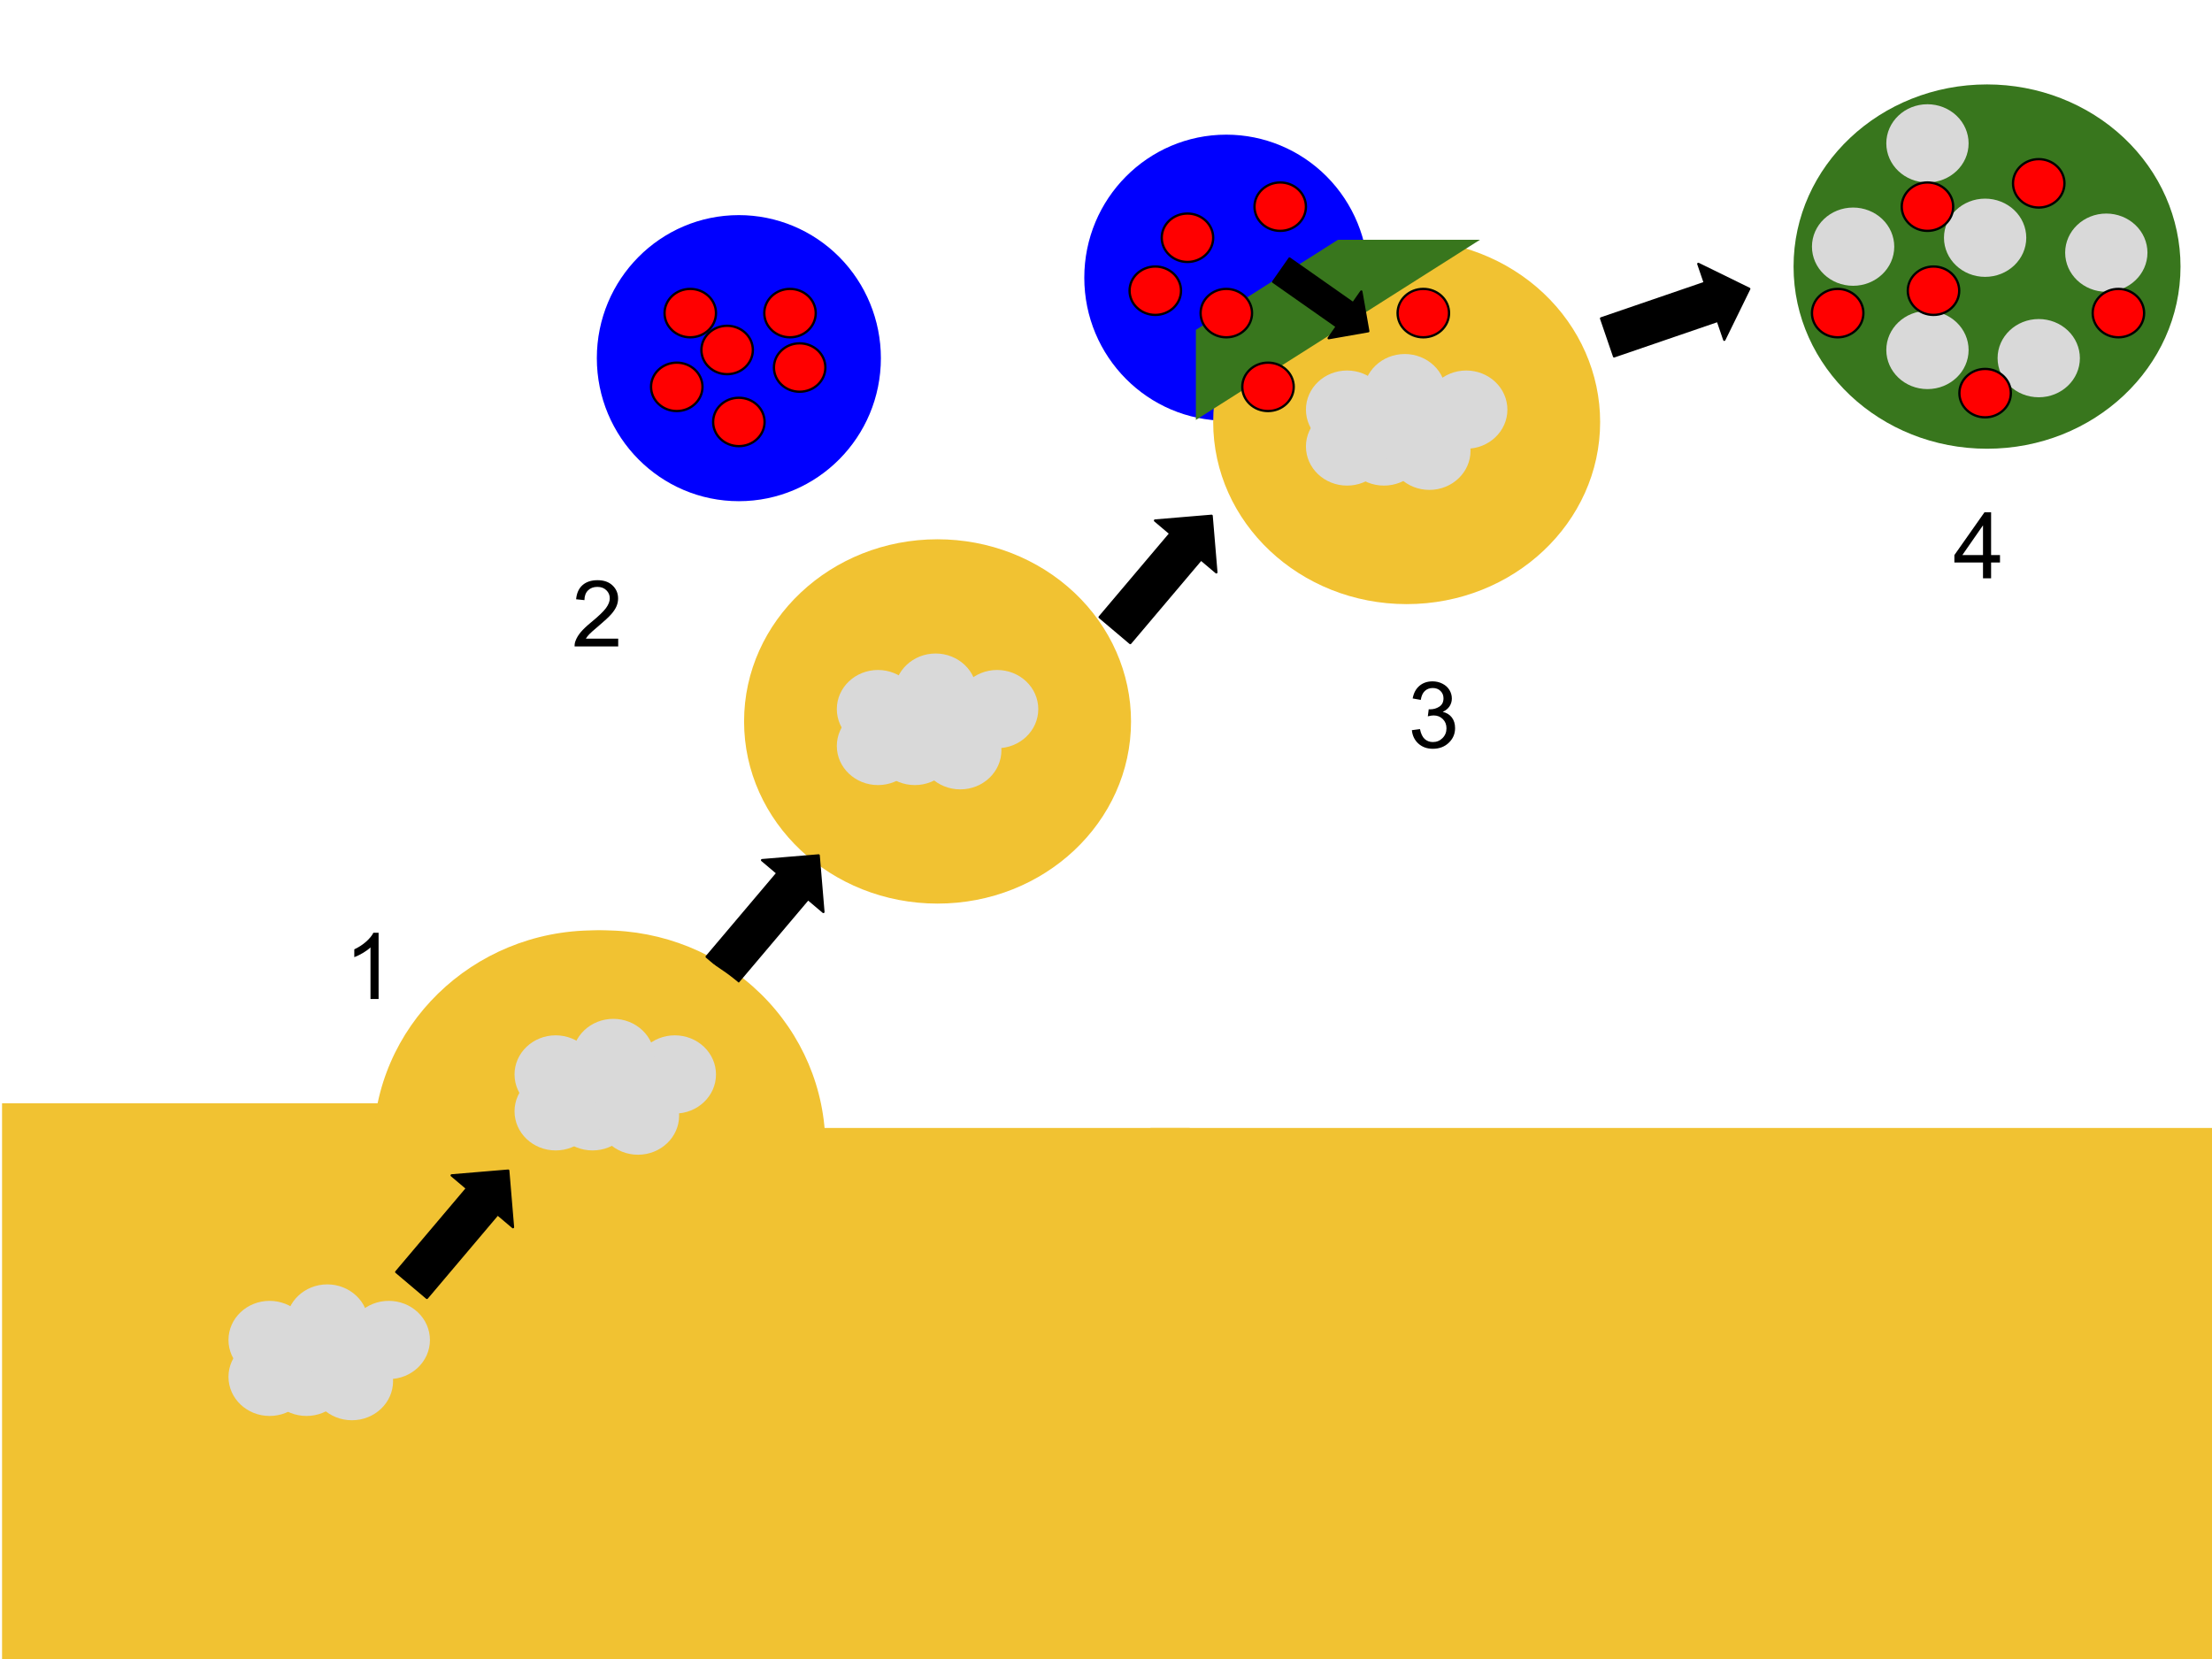
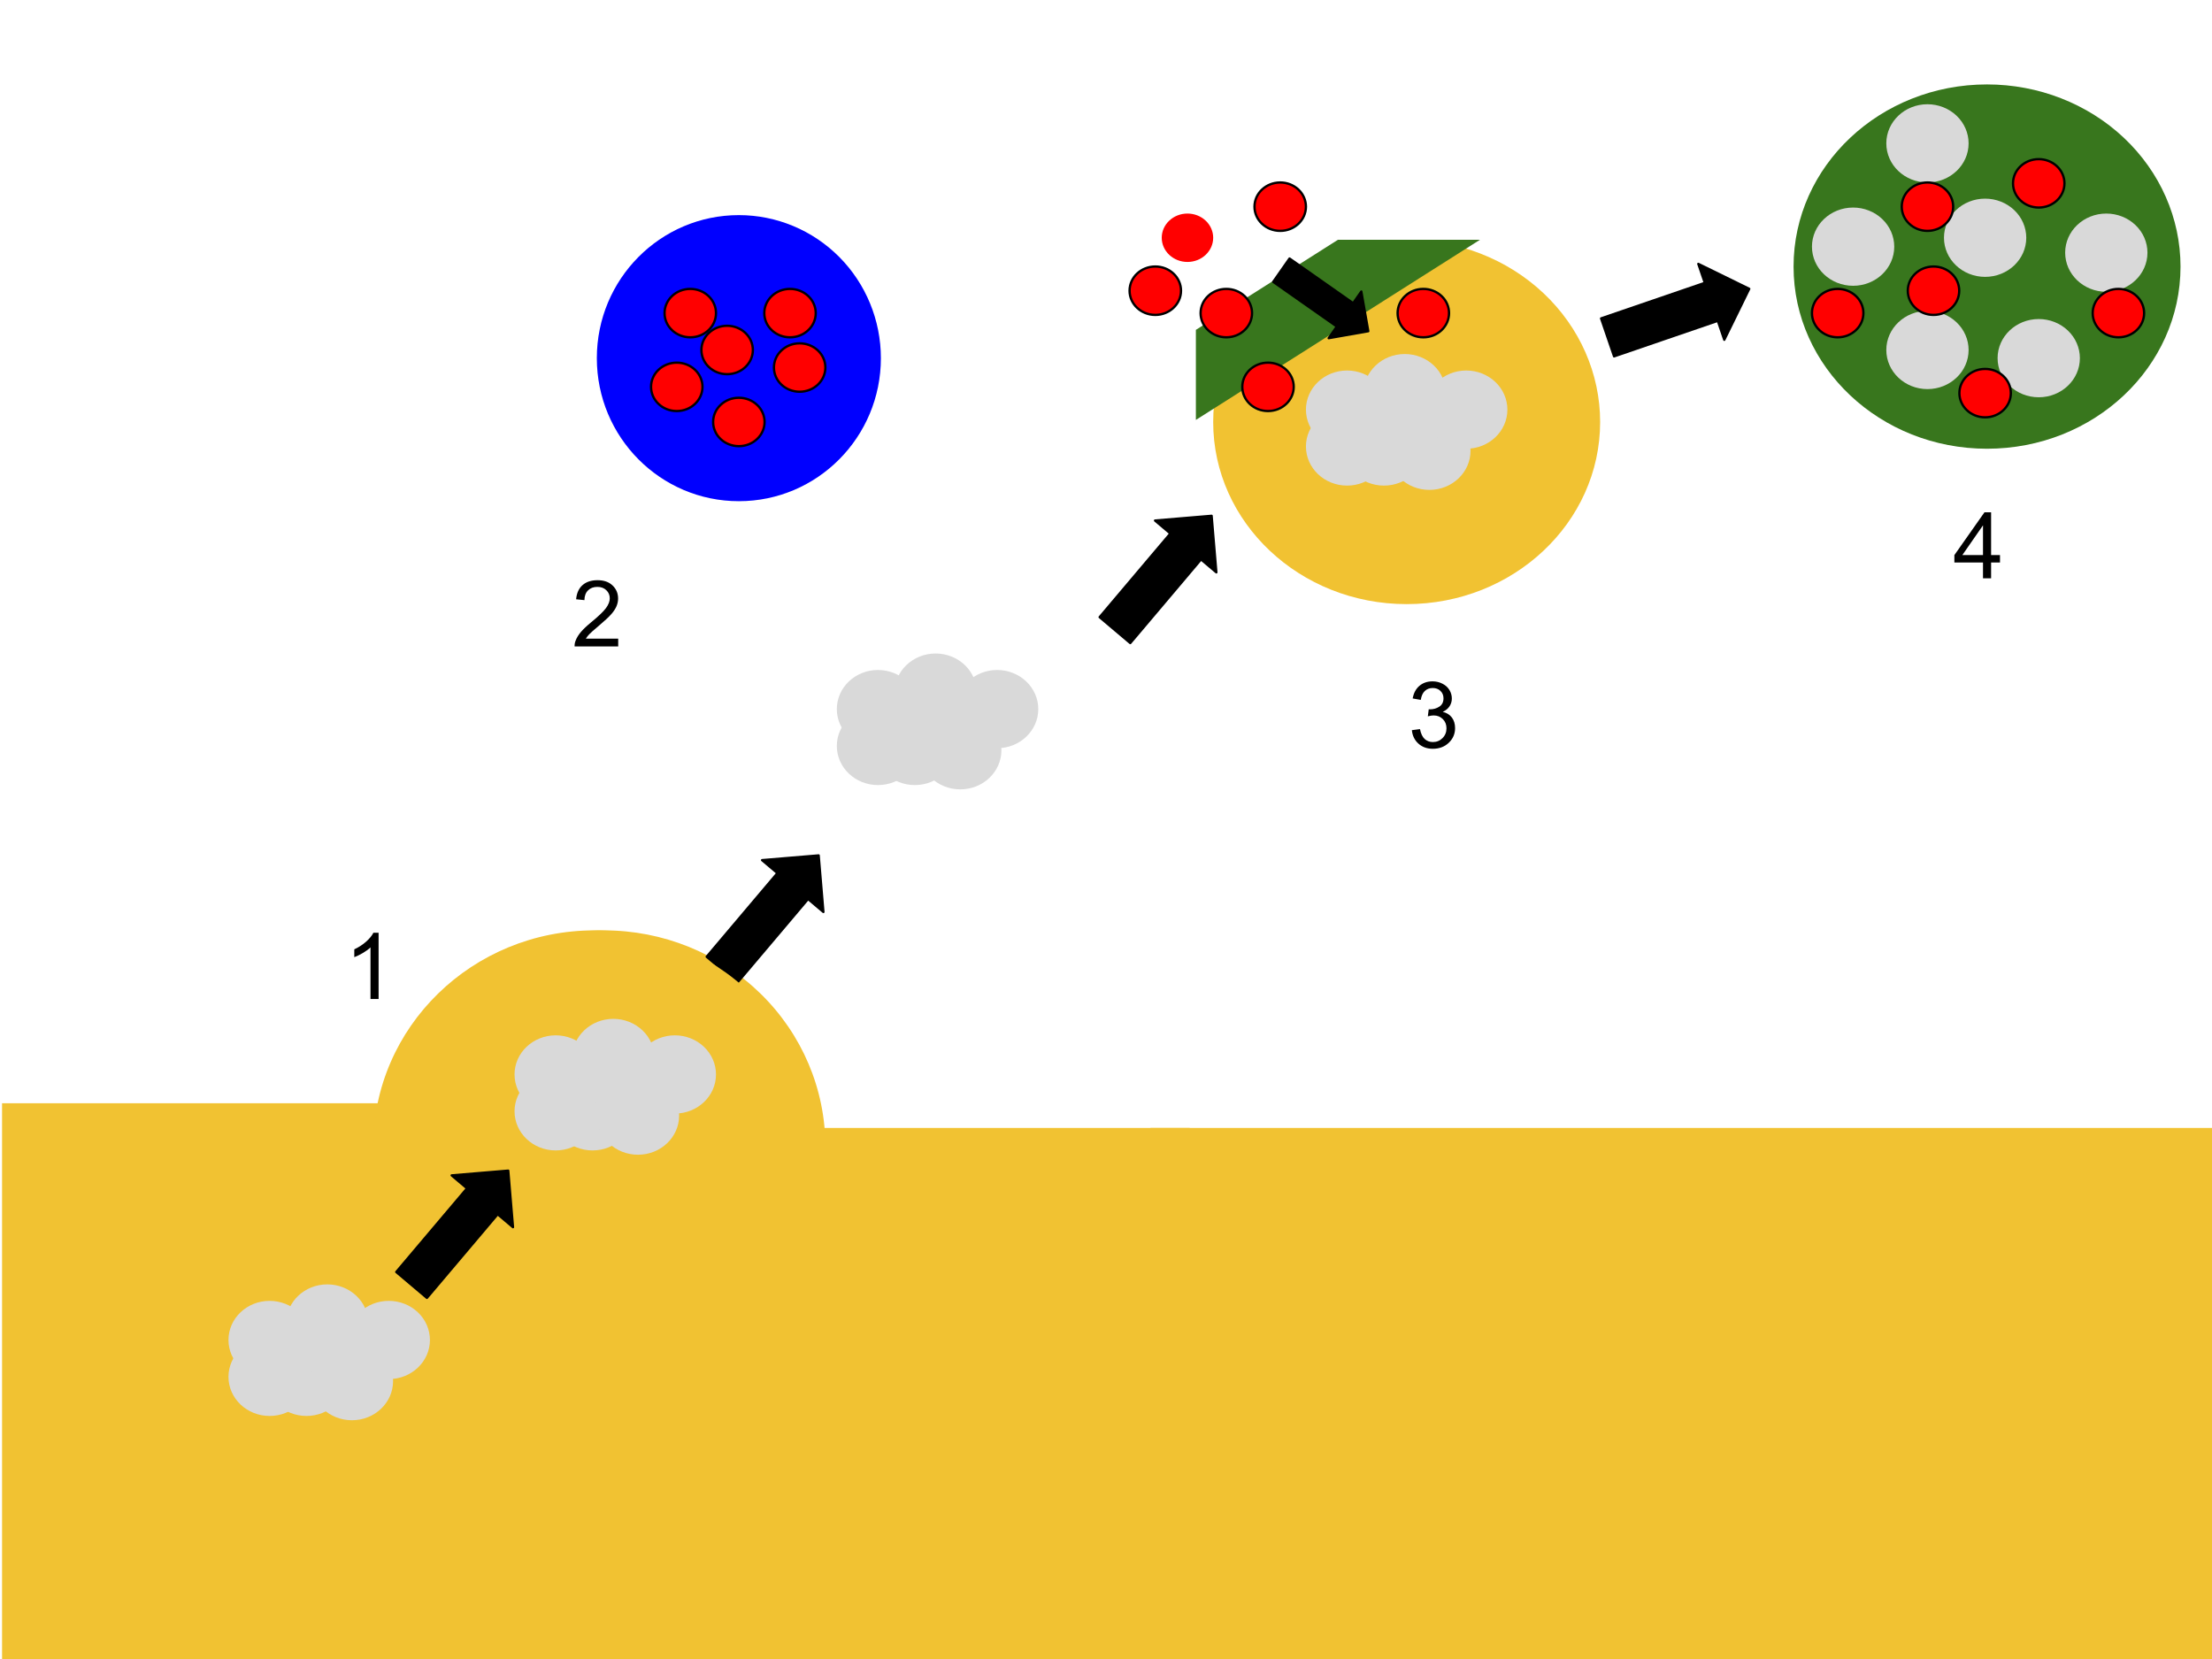
<svg xmlns="http://www.w3.org/2000/svg" version="1.1" viewBox="0.0 0.0 960.0 720.0" fill="none" stroke="none" stroke-linecap="square" stroke-miterlimit="10">
  <clipPath id="p.0">
    <path d="m0 0l960.0 0l0 720.0l-960.0 0l0 -720.0z" clip-rule="nonzero" />
  </clipPath>
  <g clip-path="url(#p.0)">
    <path fill="#000000" fill-opacity="0.0" d="m0 0l960.0 0l0 720.0l-960.0 0z" fill-rule="evenodd" />
-     <path fill="#0000ff" d="m470.58 120.52l0 0c0 -34.285 27.596 -62.079 61.638 -62.079l0 0c16.347 0 32.025 6.54 43.585 18.182c11.559 11.642 18.053 27.432 18.053 43.896l0 0c0 34.285 -27.596 62.079 -61.638 62.079l0 0c-34.042 0 -61.638 -27.794 -61.638 -62.079z" fill-rule="evenodd" />
    <path fill="#f1c232" d="m0.892 478.808l282.299 0l0 241.197l-282.299 0z" fill-rule="evenodd" />
    <path fill="#f1c232" d="m166.15 497.572l0 0c0 -51.802 42.995 -93.795 96.031 -93.795l0 0c25.469 0 49.895 9.882 67.905 27.472c18.009 17.59 28.127 41.447 28.127 66.323l0 0c0 51.802 -42.995 93.795 -96.031 93.795l0 0c-53.037 0 -96.031 -41.994 -96.031 -93.795z" fill-rule="evenodd" />
    <path fill="#f1c232" d="m268.887 493.995l247.433 0l0 226.016l-247.433 0z" fill-rule="evenodd" />
    <path fill="#d9d9d9" d="m99.157 581.543l0 0c0 -9.376 7.995 -16.976 17.858 -16.976l0 0c4.736 0 9.279 1.789 12.628 4.972c3.349 3.184 5.231 7.502 5.231 12.004l0 0c0 9.376 -7.995 16.976 -17.858 16.976l0 0c-9.863 0 -17.858 -7.601 -17.858 -16.976z" fill-rule="evenodd" />
    <path fill="#d9d9d9" d="m115.157 597.543l0 0c0 -9.376 7.995 -16.976 17.858 -16.976l0 0c4.736 0 9.279 1.789 12.628 4.972c3.349 3.184 5.231 7.502 5.231 12.004l0 0c0 9.376 -7.995 16.976 -17.858 16.976l0 0c-9.863 0 -17.858 -7.601 -17.858 -16.976z" fill-rule="evenodd" />
    <path fill="#d9d9d9" d="m134.874 599.407l0 0c0 -9.376 7.995 -16.976 17.858 -16.976l0 0c4.736 0 9.279 1.789 12.628 4.972c3.349 3.184 5.231 7.502 5.231 12.004l0 0c0 9.376 -7.995 16.976 -17.858 16.976l0 0c-9.863 0 -17.858 -7.601 -17.858 -16.976z" fill-rule="evenodd" />
    <path fill="#d9d9d9" d="m150.874 581.543l0 0c0 -9.376 7.995 -16.976 17.858 -16.976l0 0c4.736 0 9.279 1.789 12.628 4.972c3.349 3.184 5.231 7.502 5.231 12.004l0 0c0 9.376 -7.995 16.976 -17.858 16.976l0 0c-9.863 0 -17.858 -7.601 -17.858 -16.976z" fill-rule="evenodd" />
    <path fill="#d9d9d9" d="m99.157 597.543l0 0c0 -9.376 7.995 -16.976 17.858 -16.976l0 0c4.736 0 9.279 1.789 12.628 4.972c3.349 3.184 5.231 7.502 5.231 12.004l0 0c0 9.376 -7.995 16.976 -17.858 16.976l0 0c-9.863 0 -17.858 -7.601 -17.858 -16.976z" fill-rule="evenodd" />
    <path fill="#d9d9d9" d="m124.184 574.391l0 0c0 -9.376 7.995 -16.976 17.858 -16.976l0 0c4.736 0 9.279 1.789 12.628 4.972c3.349 3.184 5.231 7.502 5.231 12.004l0 0c0 9.376 -7.995 16.976 -17.858 16.976l0 0c-9.863 0 -17.858 -7.601 -17.858 -16.976z" fill-rule="evenodd" />
    <path fill="#d9d9d9" d="m224.139 459.155l0 0c0 -9.376 7.995 -16.976 17.858 -16.976l0 0c4.736 0 9.279 1.789 12.628 4.972c3.349 3.184 5.231 7.502 5.231 12.004l0 0c0 9.376 -7.995 16.976 -17.858 16.976l0 0c-9.863 0 -17.858 -7.601 -17.858 -16.976z" fill-rule="evenodd" />
    <path fill="#d9d9d9" d="m240.139 475.155l0 0c0 -9.376 7.995 -16.976 17.858 -16.976l0 0c4.736 0 9.279 1.789 12.628 4.972c3.349 3.184 5.231 7.502 5.231 12.004l0 0c0 9.376 -7.995 16.976 -17.858 16.976l0 0c-9.863 0 -17.858 -7.601 -17.858 -16.976z" fill-rule="evenodd" />
    <path fill="#d9d9d9" d="m259.856 477.018l0 0c0 -9.376 7.995 -16.976 17.858 -16.976l0 0c4.736 0 9.279 1.789 12.628 4.972c3.349 3.184 5.231 7.502 5.231 12.004l0 0c0 9.376 -7.995 16.976 -17.858 16.976l0 0c-9.863 0 -17.858 -7.601 -17.858 -16.976z" fill-rule="evenodd" />
    <path fill="#d9d9d9" d="m275.856 459.155l0 0c0 -9.376 7.995 -16.976 17.858 -16.976l0 0c4.736 0 9.279 1.789 12.628 4.972c3.349 3.184 5.231 7.502 5.231 12.004l0 0c0 9.376 -7.995 16.976 -17.858 16.976l0 0c-9.863 0 -17.858 -7.601 -17.858 -16.976z" fill-rule="evenodd" />
    <path fill="#d9d9d9" d="m224.139 475.155l0 0c0 -9.376 7.995 -16.976 17.858 -16.976l0 0c4.736 0 9.279 1.789 12.628 4.972c3.349 3.184 5.231 7.502 5.231 12.004l0 0c0 9.376 -7.995 16.976 -17.858 16.976l0 0c-9.863 0 -17.858 -7.601 -17.858 -16.976z" fill-rule="evenodd" />
    <path fill="#d9d9d9" d="m249.165 452.003l0 0c0 -9.376 7.995 -16.976 17.858 -16.976l0 0c4.736 0 9.279 1.789 12.628 4.972c3.349 3.184 5.231 7.502 5.231 12.004l0 0c0 9.376 -7.995 16.976 -17.858 16.976l0 0c-9.863 0 -17.858 -7.601 -17.858 -16.976z" fill-rule="evenodd" />
-     <path fill="#f1c232" d="m322.926 313.1l0 0c0 -43.661 37.594 -79.055 83.969 -79.055l0 0c22.27 0 43.628 8.329 59.375 23.155c15.747 14.826 24.594 34.934 24.594 55.9l0 0c0 43.661 -37.594 79.055 -83.969 79.055l0 0c-46.375 0 -83.969 -35.394 -83.969 -79.055z" fill-rule="evenodd" />
    <path fill="#d9d9d9" d="m363.178 307.744l0 0c0 -9.376 7.995 -16.976 17.858 -16.976l0 0c4.736 0 9.279 1.789 12.628 4.972c3.349 3.184 5.231 7.502 5.231 12.004l0 0c0 9.376 -7.995 16.976 -17.858 16.976l0 0c-9.863 0 -17.858 -7.601 -17.858 -16.976z" fill-rule="evenodd" />
    <path fill="#d9d9d9" d="m379.178 323.744l0 0c0 -9.376 7.995 -16.976 17.858 -16.976l0 0c4.736 0 9.279 1.789 12.628 4.972c3.349 3.184 5.231 7.502 5.231 12.004l0 0c0 9.376 -7.995 16.976 -17.858 16.976l0 0c-9.863 0 -17.858 -7.601 -17.858 -16.976z" fill-rule="evenodd" />
    <path fill="#d9d9d9" d="m398.895 325.608l0 0c0 -9.376 7.995 -16.976 17.858 -16.976l0 0c4.736 0 9.279 1.789 12.628 4.972c3.349 3.184 5.231 7.502 5.231 12.004l0 0c0 9.376 -7.995 16.976 -17.858 16.976l0 0c-9.863 0 -17.858 -7.601 -17.858 -16.976z" fill-rule="evenodd" />
    <path fill="#d9d9d9" d="m414.895 307.744l0 0c0 -9.376 7.995 -16.976 17.858 -16.976l0 0c4.736 0 9.279 1.789 12.628 4.972c3.349 3.184 5.231 7.502 5.231 12.004l0 0c0 9.376 -7.995 16.976 -17.858 16.976l0 0c-9.863 0 -17.858 -7.601 -17.858 -16.976z" fill-rule="evenodd" />
    <path fill="#d9d9d9" d="m363.178 323.744l0 0c0 -9.376 7.995 -16.976 17.858 -16.976l0 0c4.736 0 9.279 1.789 12.628 4.972c3.349 3.184 5.231 7.502 5.231 12.004l0 0c0 9.376 -7.995 16.976 -17.858 16.976l0 0c-9.863 0 -17.858 -7.601 -17.858 -16.976z" fill-rule="evenodd" />
    <path fill="#d9d9d9" d="m388.205 300.592l0 0c0 -9.376 7.995 -16.976 17.858 -16.976l0 0c4.736 0 9.279 1.789 12.628 4.972c3.349 3.184 5.231 7.502 5.231 12.004l0 0c0 9.376 -7.995 16.976 -17.858 16.976l0 0c-9.863 0 -17.858 -7.601 -17.858 -16.976z" fill-rule="evenodd" />
    <path fill="#f1c232" d="m526.52 183.129l0 0c0 -43.661 37.594 -79.055 83.968 -79.055l0 0c22.27 0 43.628 8.329 59.375 23.155c15.747 14.826 24.594 34.934 24.594 55.9l0 0c0 43.661 -37.594 79.055 -83.969 79.055l0 0c-46.375 0 -83.968 -35.394 -83.968 -79.055z" fill-rule="evenodd" />
    <path fill="#38761d" d="m778.399 115.693l0 0c0 -43.661 37.594 -79.055 83.969 -79.055l0 0c22.27 0 43.628 8.329 59.375 23.155c15.747 14.826 24.594 34.934 24.594 55.9l0 0c0 43.661 -37.594 79.055 -83.969 79.055l0 0c-46.375 0 -83.969 -35.394 -83.969 -79.055z" fill-rule="evenodd" />
    <path fill="#d9d9d9" d="m566.772 177.772l0 0c0 -9.376 7.995 -16.976 17.858 -16.976l0 0c4.736 0 9.279 1.789 12.628 4.972c3.349 3.184 5.231 7.502 5.231 12.004l0 0c0 9.376 -7.995 16.976 -17.858 16.976l0 0c-9.863 0 -17.858 -7.601 -17.858 -16.976z" fill-rule="evenodd" />
    <path fill="#d9d9d9" d="m582.772 193.772l0 0c0 -9.376 7.995 -16.976 17.858 -16.976l0 0c4.736 0 9.279 1.789 12.628 4.972c3.349 3.184 5.231 7.502 5.231 12.004l0 0c0 9.376 -7.995 16.976 -17.858 16.976l0 0c-9.863 0 -17.858 -7.601 -17.858 -16.976z" fill-rule="evenodd" />
    <path fill="#d9d9d9" d="m602.488 195.635l0 0c0 -9.376 7.995 -16.976 17.858 -16.976l0 0c4.736 0 9.279 1.789 12.628 4.972c3.349 3.184 5.231 7.502 5.231 12.004l0 0c0 9.376 -7.995 16.976 -17.858 16.976l0 0c-9.863 0 -17.858 -7.601 -17.858 -16.976z" fill-rule="evenodd" />
    <path fill="#d9d9d9" d="m618.488 177.772l0 0c0 -9.376 7.995 -16.976 17.858 -16.976l0 0c4.736 0 9.279 1.789 12.628 4.972c3.349 3.184 5.231 7.502 5.231 12.004l0 0c0 9.376 -7.995 16.976 -17.858 16.976l0 0c-9.863 0 -17.858 -7.601 -17.858 -16.976z" fill-rule="evenodd" />
    <path fill="#d9d9d9" d="m566.772 193.772l0 0c0 -9.376 7.995 -16.976 17.858 -16.976l0 0c4.736 0 9.279 1.789 12.628 4.972c3.349 3.184 5.231 7.502 5.231 12.004l0 0c0 9.376 -7.995 16.976 -17.858 16.976l0 0c-9.863 0 -17.858 -7.601 -17.858 -16.976z" fill-rule="evenodd" />
    <path fill="#d9d9d9" d="m591.798 170.619l0 0c0 -9.376 7.995 -16.976 17.858 -16.976l0 0c4.736 0 9.279 1.789 12.628 4.972c3.349 3.184 5.231 7.502 5.231 12.004l0 0c0 9.376 -7.995 16.976 -17.858 16.976l0 0c-9.863 0 -17.858 -7.601 -17.858 -16.976z" fill-rule="evenodd" />
    <path fill="#d9d9d9" d="m786.382 107.052l0 0c0 -9.376 7.995 -16.976 17.858 -16.976l0 0c4.736 0 9.279 1.789 12.628 4.972c3.349 3.184 5.231 7.502 5.231 12.004l0 0c0 9.376 -7.995 16.976 -17.858 16.976l0 0c-9.863 0 -17.858 -7.601 -17.858 -16.976z" fill-rule="evenodd" />
    <path fill="#d9d9d9" d="m818.651 62.215l0 0c0 -9.376 7.995 -16.976 17.858 -16.976l0 0c4.736 0 9.279 1.789 12.628 4.972c3.349 3.184 5.231 7.502 5.231 12.004l0 0c0 9.376 -7.995 16.976 -17.858 16.976l0 0c-9.863 0 -17.858 -7.601 -17.858 -16.976z" fill-rule="evenodd" />
    <path fill="#d9d9d9" d="m866.947 155.438l0 0c0 -9.376 7.995 -16.976 17.858 -16.976l0 0c4.736 0 9.279 1.789 12.628 4.972c3.349 3.184 5.231 7.502 5.231 12.004l0 0c0 9.376 -7.995 16.976 -17.858 16.976l0 0c-9.863 0 -17.858 -7.601 -17.858 -16.976z" fill-rule="evenodd" />
    <path fill="#d9d9d9" d="m896.273 109.656l0 0c0 -9.376 7.995 -16.976 17.858 -16.976l0 0c4.736 0 9.279 1.789 12.628 4.972c3.349 3.184 5.231 7.502 5.231 12.004l0 0c0 9.376 -7.995 16.976 -17.858 16.976l0 0c-9.863 0 -17.858 -7.601 -17.858 -16.976z" fill-rule="evenodd" />
    <path fill="#d9d9d9" d="m818.651 151.89l0 0c0 -9.376 7.995 -16.976 17.858 -16.976l0 0c4.736 0 9.279 1.789 12.628 4.972c3.349 3.184 5.231 7.502 5.231 12.004l0 0c0 9.376 -7.995 16.976 -17.858 16.976l0 0c-9.863 0 -17.858 -7.601 -17.858 -16.976z" fill-rule="evenodd" />
    <path fill="#d9d9d9" d="m843.677 103.184l0 0c0 -9.376 7.995 -16.976 17.858 -16.976l0 0c4.736 0 9.279 1.789 12.628 4.972c3.349 3.184 5.231 7.502 5.231 12.004l0 0c0 9.376 -7.995 16.976 -17.858 16.976l0 0c-9.863 0 -17.858 -7.601 -17.858 -16.976z" fill-rule="evenodd" />
    <path fill="#000000" d="m177.243 539.53l30.703 -36.304l-6.654 -5.622l24.557 -2.058l2.057 24.546l-6.654 -5.622l-30.703 36.304z" fill-rule="evenodd" />
    <path stroke="#000000" stroke-width="1.0" stroke-linejoin="round" stroke-linecap="butt" d="m177.243 539.53l30.703 -36.304l-6.654 -5.622l24.557 -2.058l2.057 24.546l-6.654 -5.622l-30.703 36.304z" fill-rule="evenodd" />
    <path fill="#000000" d="m306.692 415.228l30.703 -36.304l-6.654 -5.622l24.557 -2.058l2.057 24.546l-6.654 -5.622l-30.703 36.304z" fill-rule="evenodd" />
    <path stroke="#000000" stroke-width="1.0" stroke-linejoin="round" stroke-linecap="butt" d="m306.692 415.228l30.703 -36.304l-6.654 -5.622l24.557 -2.058l2.057 24.546l-6.654 -5.622l-30.703 36.304z" fill-rule="evenodd" />
    <path fill="#000000" d="m477.232 267.84l30.703 -36.304l-6.654 -5.622l24.557 -2.058l2.057 24.546l-6.654 -5.622l-30.703 36.304z" fill-rule="evenodd" />
    <path stroke="#000000" stroke-width="1.0" stroke-linejoin="round" stroke-linecap="butt" d="m477.232 267.84l30.703 -36.304l-6.654 -5.622l24.557 -2.058l2.057 24.546l-6.654 -5.622l-30.703 36.304z" fill-rule="evenodd" />
    <path fill="#000000" d="m694.867 138.188l45.01 -15.426l-2.819 -8.236l22.108 10.828l-10.832 22.117l-2.819 -8.236l-45.01 15.426z" fill-rule="evenodd" />
    <path stroke="#000000" stroke-width="1.0" stroke-linejoin="round" stroke-linecap="butt" d="m694.867 138.188l45.01 -15.426l-2.819 -8.236l22.108 10.828l-10.832 22.117l-2.819 -8.236l-45.01 15.426z" fill-rule="evenodd" />
    <path fill="#f1c232" d="m161.966 497.572l0 0c0 -51.802 42.995 -93.795 96.031 -93.795l0 0c25.469 0 49.895 9.882 67.905 27.472c18.009 17.59 28.127 41.447 28.127 66.323l0 0c0 51.802 -42.995 93.795 -96.031 93.795l0 0c-53.037 0 -96.031 -41.994 -96.031 -93.795z" fill-rule="evenodd" />
    <path fill="#f1c232" d="m268.887 489.528l247.433 0l0 226.016l-247.433 0z" fill-rule="evenodd" />
    <path fill="#d9d9d9" d="m223.307 466.307l0 0c0 -9.376 7.995 -16.976 17.858 -16.976l0 0c4.736 0 9.279 1.789 12.628 4.972c3.349 3.184 5.231 7.502 5.231 12.004l0 0c0 9.376 -7.995 16.976 -17.858 16.976l0 0c-9.863 0 -17.858 -7.601 -17.858 -16.976z" fill-rule="evenodd" />
    <path fill="#d9d9d9" d="m239.307 482.307l0 0c0 -9.376 7.995 -16.976 17.858 -16.976l0 0c4.736 0 9.279 1.789 12.628 4.972c3.349 3.184 5.231 7.502 5.231 12.004l0 0c0 9.376 -7.995 16.976 -17.858 16.976l0 0c-9.863 0 -17.858 -7.601 -17.858 -16.976z" fill-rule="evenodd" />
    <path fill="#d9d9d9" d="m259.024 484.171l0 0c0 -9.376 7.995 -16.976 17.858 -16.976l0 0c4.736 0 9.279 1.789 12.628 4.972c3.349 3.184 5.231 7.502 5.231 12.004l0 0c0 9.376 -7.995 16.976 -17.858 16.976l0 0c-9.863 0 -17.858 -7.601 -17.858 -16.976z" fill-rule="evenodd" />
    <path fill="#d9d9d9" d="m275.024 466.307l0 0c0 -9.376 7.995 -16.976 17.858 -16.976l0 0c4.736 0 9.279 1.789 12.628 4.972c3.349 3.184 5.231 7.502 5.231 12.004l0 0c0 9.376 -7.995 16.976 -17.858 16.976l0 0c-9.863 0 -17.858 -7.601 -17.858 -16.976z" fill-rule="evenodd" />
    <path fill="#d9d9d9" d="m223.307 482.307l0 0c0 -9.376 7.995 -16.976 17.858 -16.976l0 0c4.736 0 9.279 1.789 12.628 4.972c3.349 3.184 5.231 7.502 5.231 12.004l0 0c0 9.376 -7.995 16.976 -17.858 16.976l0 0c-9.863 0 -17.858 -7.601 -17.858 -16.976z" fill-rule="evenodd" />
    <path fill="#d9d9d9" d="m248.333 459.155l0 0c0 -9.376 7.995 -16.976 17.858 -16.976l0 0c4.736 0 9.279 1.789 12.628 4.972c3.349 3.184 5.231 7.502 5.231 12.004l0 0c0 9.376 -7.995 16.976 -17.858 16.976l0 0c-9.863 0 -17.858 -7.601 -17.858 -16.976z" fill-rule="evenodd" />
    <path fill="#000000" d="m171.972 552.038l30.703 -36.304l-6.654 -5.622l24.557 -2.058l2.057 24.546l-6.654 -5.622l-30.703 36.304z" fill-rule="evenodd" />
    <path stroke="#000000" stroke-width="1.0" stroke-linejoin="round" stroke-linecap="butt" d="m171.972 552.038l30.703 -36.304l-6.654 -5.622l24.557 -2.058l2.057 24.546l-6.654 -5.622l-30.703 36.304z" fill-rule="evenodd" />
    <path fill="#0000ff" d="m259.024 155.438l0 0c0 -34.285 27.596 -62.079 61.638 -62.079l0 0c16.347 0 32.025 6.54 43.585 18.182c11.559 11.642 18.053 27.432 18.053 43.896l0 0c0 34.285 -27.596 62.079 -61.638 62.079l0 0c-34.042 0 -61.638 -27.794 -61.638 -62.079z" fill-rule="evenodd" />
-     <path fill="#ff0000" d="m288.409 135.89l0 0c0 -5.801 4.999 -10.504 11.165 -10.504l0 0c2.961 0 5.801 1.107 7.895 3.077c2.094 1.97 3.27 4.642 3.27 7.427l0 0c0 5.801 -4.999 10.504 -11.165 10.504l0 0c-6.166 0 -11.165 -4.703 -11.165 -10.504z" fill-rule="evenodd" />
+     <path fill="#ff0000" d="m288.409 135.89l0 0c0 -5.801 4.999 -10.504 11.165 -10.504c2.961 0 5.801 1.107 7.895 3.077c2.094 1.97 3.27 4.642 3.27 7.427l0 0c0 5.801 -4.999 10.504 -11.165 10.504l0 0c-6.166 0 -11.165 -4.703 -11.165 -10.504z" fill-rule="evenodd" />
    <path stroke="#000000" stroke-width="1.0" stroke-linejoin="round" stroke-linecap="butt" d="m288.409 135.89l0 0c0 -5.801 4.999 -10.504 11.165 -10.504l0 0c2.961 0 5.801 1.107 7.895 3.077c2.094 1.97 3.27 4.642 3.27 7.427l0 0c0 5.801 -4.999 10.504 -11.165 10.504l0 0c-6.166 0 -11.165 -4.703 -11.165 -10.504z" fill-rule="evenodd" />
    <path fill="#ff0000" d="m304.409 151.89l0 0c0 -5.801 4.999 -10.504 11.165 -10.504l0 0c2.961 0 5.801 1.107 7.895 3.077c2.094 1.97 3.27 4.642 3.27 7.427l0 0c0 5.801 -4.999 10.504 -11.165 10.504l0 0c-6.166 0 -11.165 -4.703 -11.165 -10.504z" fill-rule="evenodd" />
    <path stroke="#000000" stroke-width="1.0" stroke-linejoin="round" stroke-linecap="butt" d="m304.409 151.89l0 0c0 -5.801 4.999 -10.504 11.165 -10.504l0 0c2.961 0 5.801 1.107 7.895 3.077c2.094 1.97 3.27 4.642 3.27 7.427l0 0c0 5.801 -4.999 10.504 -11.165 10.504l0 0c-6.166 0 -11.165 -4.703 -11.165 -10.504z" fill-rule="evenodd" />
    <path fill="#ff0000" d="m331.698 135.89l0 0c0 -5.801 4.999 -10.504 11.165 -10.504l0 0c2.961 0 5.801 1.107 7.895 3.077c2.094 1.97 3.27 4.642 3.27 7.427l0 0c0 5.801 -4.999 10.504 -11.165 10.504l0 0c-6.166 0 -11.165 -4.703 -11.165 -10.504z" fill-rule="evenodd" />
    <path stroke="#000000" stroke-width="1.0" stroke-linejoin="round" stroke-linecap="butt" d="m331.698 135.89l0 0c0 -5.801 4.999 -10.504 11.165 -10.504l0 0c2.961 0 5.801 1.107 7.895 3.077c2.094 1.97 3.27 4.642 3.27 7.427l0 0c0 5.801 -4.999 10.504 -11.165 10.504l0 0c-6.166 0 -11.165 -4.703 -11.165 -10.504z" fill-rule="evenodd" />
    <path fill="#ff0000" d="m282.549 167.89l0 0c0 -5.801 4.999 -10.504 11.165 -10.504l0 0c2.961 0 5.801 1.107 7.895 3.077c2.094 1.97 3.27 4.642 3.27 7.427l0 0c0 5.801 -4.999 10.504 -11.165 10.504l0 0c-6.166 0 -11.165 -4.703 -11.165 -10.504z" fill-rule="evenodd" />
    <path stroke="#000000" stroke-width="1.0" stroke-linejoin="round" stroke-linecap="butt" d="m282.549 167.89l0 0c0 -5.801 4.999 -10.504 11.165 -10.504l0 0c2.961 0 5.801 1.107 7.895 3.077c2.094 1.97 3.27 4.642 3.27 7.427l0 0c0 5.801 -4.999 10.504 -11.165 10.504l0 0c-6.166 0 -11.165 -4.703 -11.165 -10.504z" fill-rule="evenodd" />
    <path fill="#ff0000" d="m309.496 183.129l0 0c0 -5.801 4.999 -10.504 11.165 -10.504l0 0c2.961 0 5.801 1.107 7.895 3.077c2.094 1.97 3.27 4.642 3.27 7.427l0 0c0 5.801 -4.999 10.504 -11.165 10.504l0 0c-6.166 0 -11.165 -4.703 -11.165 -10.504z" fill-rule="evenodd" />
    <path stroke="#000000" stroke-width="1.0" stroke-linejoin="round" stroke-linecap="butt" d="m309.496 183.129l0 0c0 -5.801 4.999 -10.504 11.165 -10.504l0 0c2.961 0 5.801 1.107 7.895 3.077c2.094 1.97 3.27 4.642 3.27 7.427l0 0c0 5.801 -4.999 10.504 -11.165 10.504l0 0c-6.166 0 -11.165 -4.703 -11.165 -10.504z" fill-rule="evenodd" />
    <path fill="#ff0000" d="m335.882 159.509l0 0c0 -5.801 4.999 -10.504 11.165 -10.504l0 0c2.961 0 5.801 1.107 7.895 3.077c2.094 1.97 3.27 4.642 3.27 7.427l0 0c0 5.801 -4.999 10.504 -11.165 10.504l0 0c-6.166 0 -11.165 -4.703 -11.165 -10.504z" fill-rule="evenodd" />
    <path stroke="#000000" stroke-width="1.0" stroke-linejoin="round" stroke-linecap="butt" d="m335.882 159.509l0 0c0 -5.801 4.999 -10.504 11.165 -10.504l0 0c2.961 0 5.801 1.107 7.895 3.077c2.094 1.97 3.27 4.642 3.27 7.427l0 0c0 5.801 -4.999 10.504 -11.165 10.504l0 0c-6.166 0 -11.165 -4.703 -11.165 -10.504z" fill-rule="evenodd" />
    <path fill="#ff0000" d="m504.189 103.184l0 0c0 -5.801 4.999 -10.504 11.165 -10.504l0 0c2.961 0 5.801 1.107 7.895 3.077c2.094 1.97 3.27 4.642 3.27 7.427l0 0c0 5.801 -4.999 10.504 -11.165 10.504l0 0c-6.166 0 -11.165 -4.703 -11.165 -10.504z" fill-rule="evenodd" />
-     <path stroke="#000000" stroke-width="1.0" stroke-linejoin="round" stroke-linecap="butt" d="m504.189 103.184l0 0c0 -5.801 4.999 -10.504 11.165 -10.504l0 0c2.961 0 5.801 1.107 7.895 3.077c2.094 1.97 3.27 4.642 3.27 7.427l0 0c0 5.801 -4.999 10.504 -11.165 10.504l0 0c-6.166 0 -11.165 -4.703 -11.165 -10.504z" fill-rule="evenodd" />
    <path fill="#ff0000" d="m490.228 126.168l0 0c0 -5.801 4.999 -10.504 11.165 -10.504l0 0c2.961 0 5.801 1.107 7.895 3.077c2.094 1.97 3.27 4.642 3.27 7.427l0 0c0 5.801 -4.999 10.504 -11.165 10.504l0 0c-6.166 0 -11.165 -4.703 -11.165 -10.504z" fill-rule="evenodd" />
    <path stroke="#000000" stroke-width="1.0" stroke-linejoin="round" stroke-linecap="butt" d="m490.228 126.168l0 0c0 -5.801 4.999 -10.504 11.165 -10.504l0 0c2.961 0 5.801 1.107 7.895 3.077c2.094 1.97 3.27 4.642 3.27 7.427l0 0c0 5.801 -4.999 10.504 -11.165 10.504l0 0c-6.166 0 -11.165 -4.703 -11.165 -10.504z" fill-rule="evenodd" />
    <path fill="#ff0000" d="m544.441 89.696l0 0c0 -5.801 4.999 -10.504 11.165 -10.504l0 0c2.961 0 5.801 1.107 7.895 3.077c2.094 1.97 3.27 4.642 3.27 7.427l0 0c0 5.801 -4.999 10.504 -11.165 10.504l0 0c-6.167 0 -11.165 -4.703 -11.165 -10.504z" fill-rule="evenodd" />
    <path stroke="#000000" stroke-width="1.0" stroke-linejoin="round" stroke-linecap="butt" d="m544.441 89.696l0 0c0 -5.801 4.999 -10.504 11.165 -10.504l0 0c2.961 0 5.801 1.107 7.895 3.077c2.094 1.97 3.27 4.642 3.27 7.427l0 0c0 5.801 -4.999 10.504 -11.165 10.504l0 0c-6.167 0 -11.165 -4.703 -11.165 -10.504z" fill-rule="evenodd" />
    <path fill="#38761d" d="m519.008 143.16l61.638 -39.087l61.638 0l-123.276 78.173z" fill-rule="evenodd" />
    <path fill="#ff0000" d="m521.053 135.89l0 0c0 -5.801 4.999 -10.504 11.165 -10.504l0 0c2.961 0 5.801 1.107 7.895 3.077c2.094 1.97 3.27 4.642 3.27 7.427l0 0c0 5.801 -4.999 10.504 -11.165 10.504l0 0c-6.166 0 -11.165 -4.703 -11.165 -10.504z" fill-rule="evenodd" />
    <path stroke="#000000" stroke-width="1.0" stroke-linejoin="round" stroke-linecap="butt" d="m521.053 135.89l0 0c0 -5.801 4.999 -10.504 11.165 -10.504l0 0c2.961 0 5.801 1.107 7.895 3.077c2.094 1.97 3.27 4.642 3.27 7.427l0 0c0 5.801 -4.999 10.504 -11.165 10.504l0 0c-6.166 0 -11.165 -4.703 -11.165 -10.504z" fill-rule="evenodd" />
    <path fill="#ff0000" d="m539.147 167.89l0 0c0 -5.801 4.999 -10.504 11.165 -10.504l0 0c2.961 0 5.801 1.107 7.895 3.077c2.094 1.97 3.27 4.642 3.27 7.427l0 0c0 5.801 -4.999 10.504 -11.165 10.504l0 0c-6.166 0 -11.165 -4.703 -11.165 -10.504z" fill-rule="evenodd" />
    <path stroke="#000000" stroke-width="1.0" stroke-linejoin="round" stroke-linecap="butt" d="m539.147 167.89l0 0c0 -5.801 4.999 -10.504 11.165 -10.504l0 0c2.961 0 5.801 1.107 7.895 3.077c2.094 1.97 3.27 4.642 3.27 7.427l0 0c0 5.801 -4.999 10.504 -11.165 10.504l0 0c-6.166 0 -11.165 -4.703 -11.165 -10.504z" fill-rule="evenodd" />
    <path fill="#ff0000" d="m606.55 135.89l0 0c0 -5.801 4.999 -10.504 11.165 -10.504l0 0c2.961 0 5.801 1.107 7.895 3.077c2.094 1.97 3.27 4.642 3.27 7.427l0 0c0 5.801 -4.999 10.504 -11.165 10.504l0 0c-6.166 0 -11.165 -4.703 -11.165 -10.504z" fill-rule="evenodd" />
    <path stroke="#000000" stroke-width="1.0" stroke-linejoin="round" stroke-linecap="butt" d="m606.55 135.89l0 0c0 -5.801 4.999 -10.504 11.165 -10.504l0 0c2.961 0 5.801 1.107 7.895 3.077c2.094 1.97 3.27 4.642 3.27 7.427l0 0c0 5.801 -4.999 10.504 -11.165 10.504l0 0c-6.166 0 -11.165 -4.703 -11.165 -10.504z" fill-rule="evenodd" />
    <path fill="#000000" d="m559.645 112.191l27.617 19.387l3.543 -5.063l3.029 17.227l-17.202 3.025l3.543 -5.063l-27.617 -19.387z" fill-rule="evenodd" />
    <path stroke="#000000" stroke-width="1.0" stroke-linejoin="round" stroke-linecap="butt" d="m559.645 112.191l27.617 19.387l3.543 -5.063l3.029 17.227l-17.202 3.025l3.543 -5.063l-27.617 -19.387z" fill-rule="evenodd" />
    <path fill="#ff0000" d="m786.382 135.89l0 0c0 -5.801 4.999 -10.504 11.165 -10.504l0 0c2.961 0 5.801 1.107 7.895 3.077c2.094 1.97 3.27 4.642 3.27 7.427l0 0c0 5.801 -4.999 10.504 -11.165 10.504l0 0c-6.166 0 -11.165 -4.703 -11.165 -10.504z" fill-rule="evenodd" />
    <path stroke="#000000" stroke-width="1.0" stroke-linejoin="round" stroke-linecap="butt" d="m786.382 135.89l0 0c0 -5.801 4.999 -10.504 11.165 -10.504l0 0c2.961 0 5.801 1.107 7.895 3.077c2.094 1.97 3.27 4.642 3.27 7.427l0 0c0 5.801 -4.999 10.504 -11.165 10.504l0 0c-6.166 0 -11.165 -4.703 -11.165 -10.504z" fill-rule="evenodd" />
    <path fill="#ff0000" d="m827.967 126.168l0 0c0 -5.801 4.999 -10.504 11.165 -10.504l0 0c2.961 0 5.801 1.107 7.895 3.077c2.094 1.97 3.27 4.642 3.27 7.427l0 0c0 5.801 -4.999 10.504 -11.165 10.504l0 0c-6.167 0 -11.165 -4.703 -11.165 -10.504z" fill-rule="evenodd" />
    <path stroke="#000000" stroke-width="1.0" stroke-linejoin="round" stroke-linecap="butt" d="m827.967 126.168l0 0c0 -5.801 4.999 -10.504 11.165 -10.504l0 0c2.961 0 5.801 1.107 7.895 3.077c2.094 1.97 3.27 4.642 3.27 7.427l0 0c0 5.801 -4.999 10.504 -11.165 10.504l0 0c-6.167 0 -11.165 -4.703 -11.165 -10.504z" fill-rule="evenodd" />
    <path fill="#ff0000" d="m850.369 170.619l0 0c0 -5.801 4.999 -10.504 11.165 -10.504l0 0c2.961 0 5.801 1.107 7.895 3.077c2.094 1.97 3.27 4.642 3.27 7.427l0 0c0 5.801 -4.999 10.504 -11.165 10.504l0 0c-6.166 0 -11.165 -4.703 -11.165 -10.504z" fill-rule="evenodd" />
    <path stroke="#000000" stroke-width="1.0" stroke-linejoin="round" stroke-linecap="butt" d="m850.369 170.619l0 0c0 -5.801 4.999 -10.504 11.165 -10.504l0 0c2.961 0 5.801 1.107 7.895 3.077c2.094 1.97 3.27 4.642 3.27 7.427l0 0c0 5.801 -4.999 10.504 -11.165 10.504l0 0c-6.166 0 -11.165 -4.703 -11.165 -10.504z" fill-rule="evenodd" />
    <path fill="#ff0000" d="m908.214 135.89l0 0c0 -5.801 4.999 -10.504 11.165 -10.504l0 0c2.961 0 5.801 1.107 7.895 3.077c2.094 1.97 3.27 4.642 3.27 7.427l0 0c0 5.801 -4.999 10.504 -11.165 10.504l0 0c-6.166 0 -11.165 -4.703 -11.165 -10.504z" fill-rule="evenodd" />
    <path stroke="#000000" stroke-width="1.0" stroke-linejoin="round" stroke-linecap="butt" d="m908.214 135.89l0 0c0 -5.801 4.999 -10.504 11.165 -10.504l0 0c2.961 0 5.801 1.107 7.895 3.077c2.094 1.97 3.27 4.642 3.27 7.427l0 0c0 5.801 -4.999 10.504 -11.165 10.504l0 0c-6.166 0 -11.165 -4.703 -11.165 -10.504z" fill-rule="evenodd" />
    <path fill="#ff0000" d="m873.639 79.572l0 0c0 -5.801 4.999 -10.504 11.165 -10.504l0 0c2.961 0 5.801 1.107 7.895 3.077c2.094 1.97 3.27 4.642 3.27 7.427l0 0c0 5.801 -4.999 10.504 -11.165 10.504l0 0c-6.166 0 -11.165 -4.703 -11.165 -10.504z" fill-rule="evenodd" />
    <path stroke="#000000" stroke-width="1.0" stroke-linejoin="round" stroke-linecap="butt" d="m873.639 79.572l0 0c0 -5.801 4.999 -10.504 11.165 -10.504l0 0c2.961 0 5.801 1.107 7.895 3.077c2.094 1.97 3.27 4.642 3.27 7.427l0 0c0 5.801 -4.999 10.504 -11.165 10.504l0 0c-6.166 0 -11.165 -4.703 -11.165 -10.504z" fill-rule="evenodd" />
    <path fill="#ff0000" d="m825.342 89.696l0 0c0 -5.801 4.999 -10.504 11.165 -10.504l0 0c2.961 0 5.801 1.107 7.895 3.077c2.094 1.97 3.27 4.642 3.27 7.427l0 0c0 5.801 -4.999 10.504 -11.165 10.504l0 0c-6.166 0 -11.165 -4.703 -11.165 -10.504z" fill-rule="evenodd" />
    <path stroke="#000000" stroke-width="1.0" stroke-linejoin="round" stroke-linecap="butt" d="m825.342 89.696l0 0c0 -5.801 4.999 -10.504 11.165 -10.504l0 0c2.961 0 5.801 1.107 7.895 3.077c2.094 1.97 3.27 4.642 3.27 7.427l0 0c0 5.801 -4.999 10.504 -11.165 10.504l0 0c-6.166 0 -11.165 -4.703 -11.165 -10.504z" fill-rule="evenodd" />
    <path fill="#000000" fill-opacity="0.0" d="m140.404 386.173l68.567 0l0 72.095l-68.567 0z" fill-rule="evenodd" />
    <path fill="#000000" d="m164.31 433.573l-3.516 0l0 -22.406q-1.266 1.219 -3.328 2.438q-2.062 1.203 -3.703 1.797l0 -3.391q2.953 -1.391 5.156 -3.359q2.203 -1.969 3.125 -3.828l2.266 0l0 28.75z" fill-rule="nonzero" />
    <path fill="#000000" fill-opacity="0.0" d="m239.157 233.15l68.567 0l0 72.094l-68.567 0z" fill-rule="evenodd" />
    <path fill="#000000" d="m268.298 277.175l0 3.375l-18.922 0q-0.047 -1.266 0.406 -2.438q0.719 -1.938 2.312 -3.812q1.594 -1.875 4.594 -4.344q4.672 -3.828 6.312 -6.062q1.641 -2.234 1.641 -4.219q0 -2.094 -1.5 -3.531q-1.484 -1.437 -3.891 -1.437q-2.531 0 -4.062 1.531q-1.516 1.516 -1.547 4.219l-3.609 -0.375q0.375 -4.047 2.797 -6.156q2.422 -2.125 6.5 -2.125q4.125 0 6.516 2.281q2.406 2.281 2.406 5.672q0 1.719 -0.703 3.375q-0.703 1.656 -2.328 3.5q-1.625 1.828 -5.422 5.031q-3.156 2.656 -4.062 3.609q-0.891 0.938 -1.484 1.906l14.047 0z" fill-rule="nonzero" />
    <path fill="#000000" fill-opacity="0.0" d="m602.063 277.053l68.567 0l0 72.094l-68.567 0z" fill-rule="evenodd" />
    <path fill="#000000" d="m612.75 316.89l3.516 -0.469q0.594 2.984 2.047 4.312q1.469 1.312 3.547 1.312q2.484 0 4.188 -1.719q1.719 -1.719 1.719 -4.25q0 -2.422 -1.594 -4.0q-1.578 -1.578 -4.016 -1.578q-1.0 0 -2.484 0.391l0.391 -3.078q0.359 0.031 0.578 0.031q2.234 0 4.031 -1.172q1.797 -1.172 1.797 -3.609q0 -1.938 -1.312 -3.203q-1.297 -1.266 -3.375 -1.266q-2.047 0 -3.422 1.297q-1.359 1.281 -1.75 3.859l-3.516 -0.625q0.641 -3.531 2.922 -5.469q2.297 -1.953 5.688 -1.953q2.344 0 4.312 1.016q1.984 1.0 3.031 2.734q1.047 1.734 1.047 3.688q0 1.859 -1.0 3.391q-1.0 1.516 -2.953 2.406q2.547 0.594 3.953 2.438q1.406 1.844 1.406 4.625q0 3.75 -2.734 6.359q-2.734 2.609 -6.922 2.609q-3.766 0 -6.266 -2.25q-2.484 -2.25 -2.828 -5.828z" fill-rule="nonzero" />
    <path fill="#000000" fill-opacity="0.0" d="m838.677 203.58l68.567 0l0 72.094l-68.567 0z" fill-rule="evenodd" />
    <path fill="#000000" d="m860.615 250.98l0 -6.859l-12.422 0l0 -3.219l13.062 -18.562l2.875 0l0 18.562l3.859 0l0 3.219l-3.859 0l0 6.859l-3.516 0zm0 -10.078l0 -12.906l-8.969 12.906l8.969 0z" fill-rule="nonzero" />
    <path fill="#f1c232" d="m499.354 489.528l460.661 0l0 230.488l-460.661 0z" fill-rule="evenodd" />
  </g>
</svg>